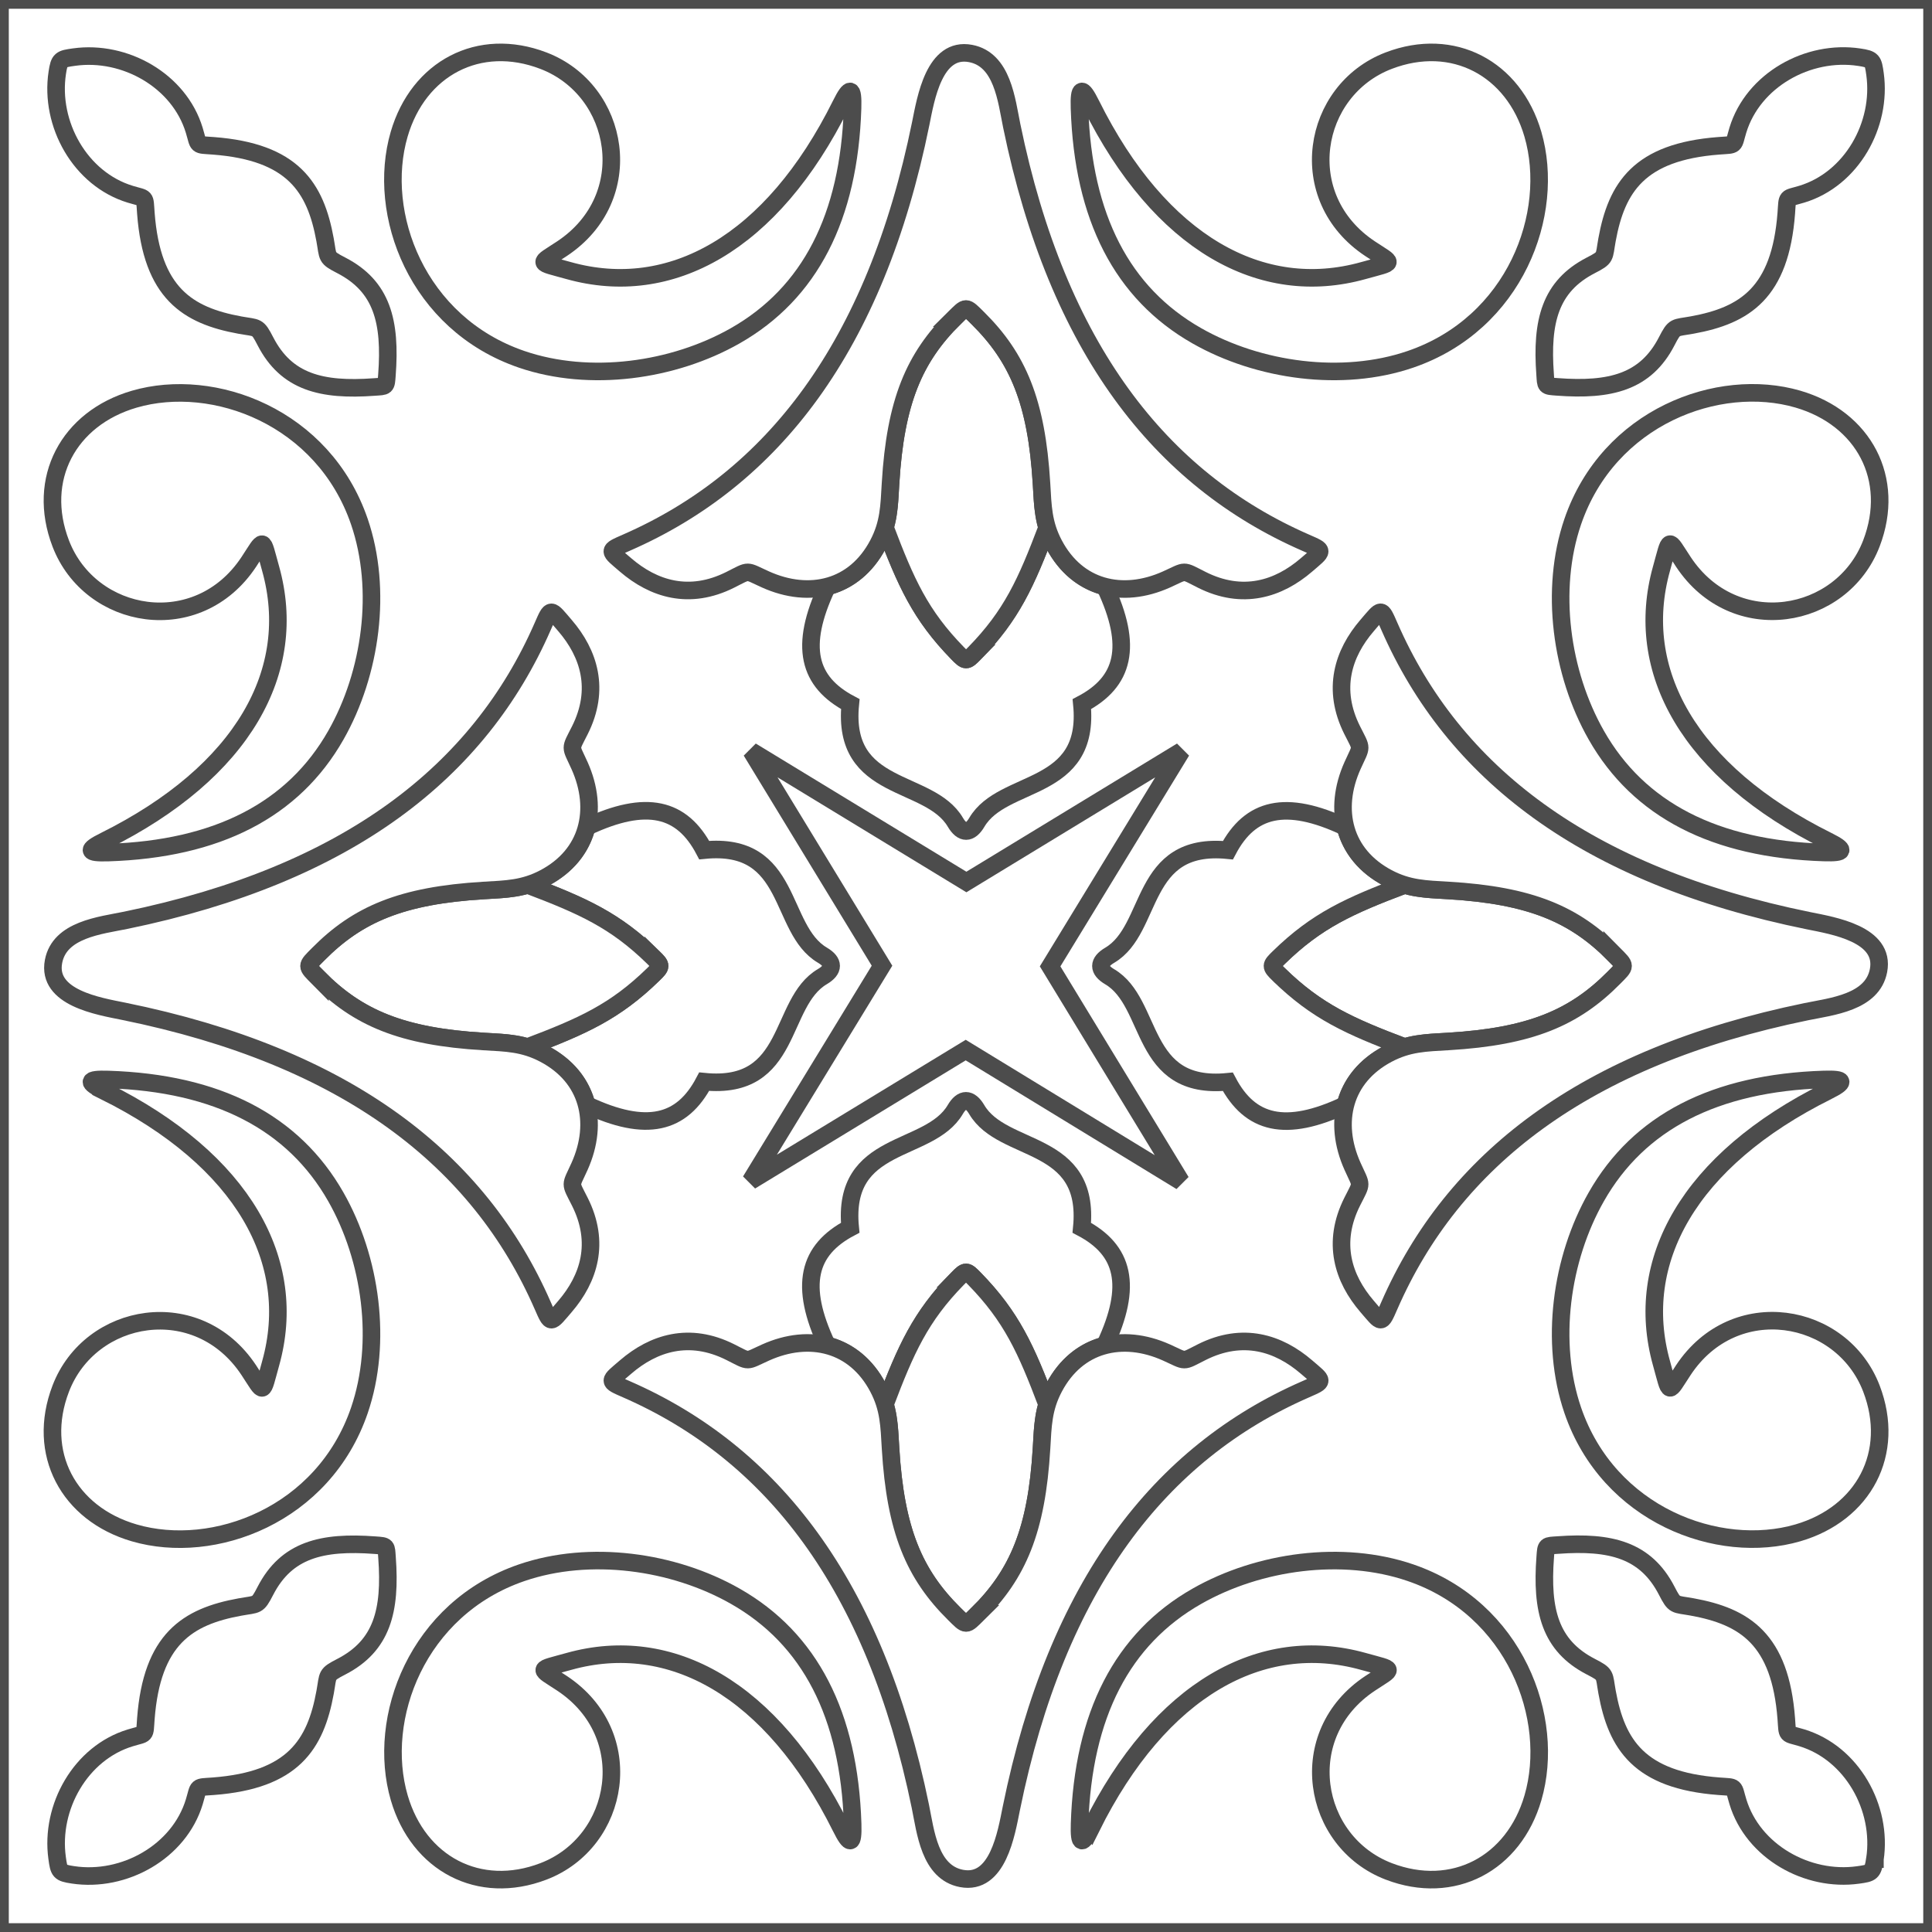
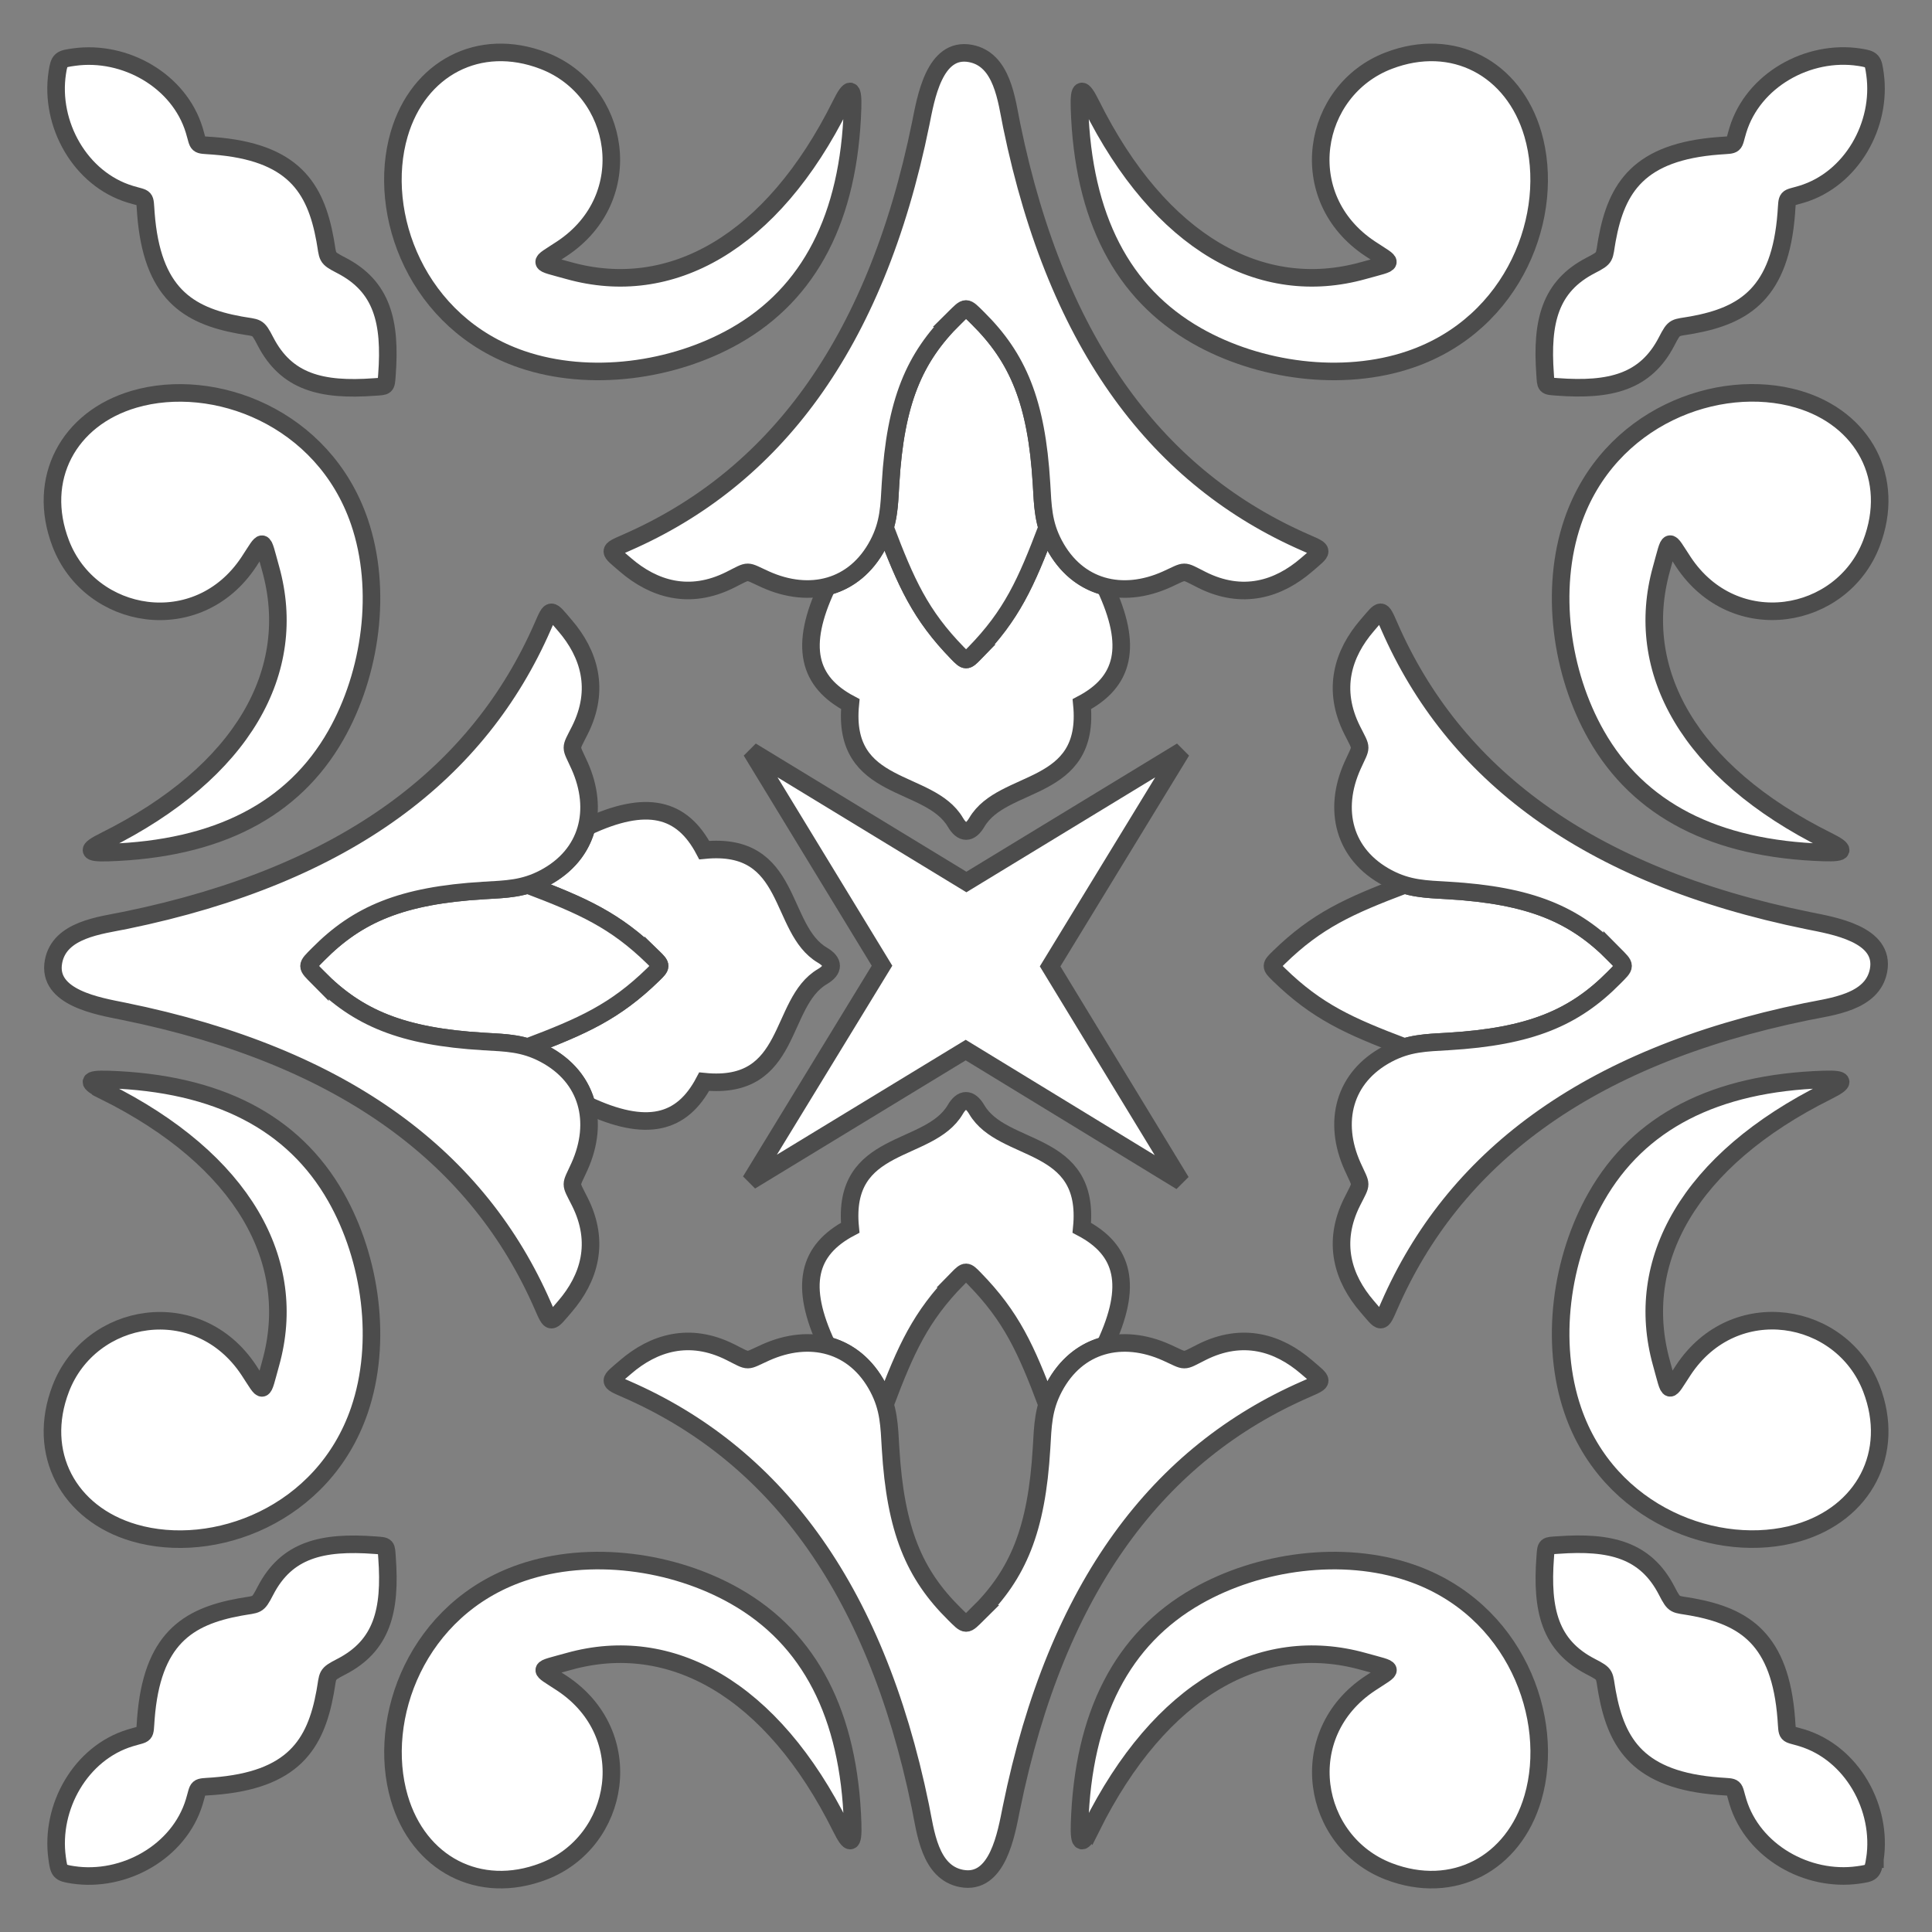
<svg xmlns="http://www.w3.org/2000/svg" xml:space="preserve" width="110px" height="110px" style="shape-rendering:geometricPrecision; text-rendering:geometricPrecision; image-rendering:optimizeQuality; fill-rule:evenodd; clip-rule:evenodd" viewBox="0 0 110 110">
  <rect x="0" y="0" width="110" height="110" fill="#808080" stroke="none" />
  <defs>
    <style type="text/css">
   
    .str0 {stroke:#4C4C4C;stroke-width:1}
    .fil0 {fill:white}
   
  </style>
  </defs>
  <g id="Capa_x0020_1">
    <g id="_297669896">
-       <polygon id="_292306920" class="fil0 str0" points="110.002,-0.001 110.002,109.999 0.001,109.999 0.001,-0.001 " />
      <g>
        <polygon id="_284042776" class="fil0 str0" points="42.772,42.761 55.022,50.217 67.274,42.761 59.789,55.021 67.245,67.273 54.983,59.787 42.732,67.242 50.218,54.983 42.772,42.761 " />
        <path id="_297698400" class="fil0 str0" d="M106.75 105.851c0.439,-2.904 -1.304,-6.041 -4.16,-6.908 -0.927,-0.281 -0.809,-0.071 -0.886,-1.08 -0.343,-4.541 -2.368,-5.825 -5.354,-6.369 -1.018,-0.185 -0.991,-0.028 -1.453,-0.924 -1.195,-2.315 -3.184,-2.823 -6.203,-2.601 -0.687,0.048 -0.665,-0.008 -0.715,0.68 -0.229,3.04 0.273,5.045 2.597,6.245 0.896,0.462 0.741,0.435 0.925,1.453 0.544,2.986 1.828,5.011 6.369,5.354 1.01,0.076 0.797,-0.044 1.08,0.886 0.86,2.831 3.951,4.565 6.834,4.166 0.775,-0.107 0.849,-0.13 0.965,-0.902l0.001 0z" />
        <path id="_297698344" class="fil0 str0" d="M4.154 106.746c2.904,0.439 6.041,-1.303 6.908,-4.159 0.281,-0.928 0.071,-0.81 1.08,-0.886 4.541,-0.343 5.825,-2.368 6.369,-5.354 0.185,-1.018 0.028,-0.991 0.924,-1.453 2.315,-1.195 2.823,-3.184 2.601,-6.203 -0.05,-0.689 0.008,-0.665 -0.68,-0.715 -3.041,-0.229 -5.045,0.273 -6.245,2.597 -0.463,0.896 -0.435,0.739 -1.454,0.925 -2.985,0.543 -5.01,1.827 -5.353,6.369 -0.076,1.009 0.043,0.797 -0.886,1.08 -2.832,0.859 -4.565,3.951 -4.166,6.834 0.106,0.775 0.129,0.849 0.901,0.965l0.001 0z" />
        <path id="_292150672" class="fil0 str0" d="M3.26 4.15c-0.439,2.906 1.303,6.043 4.159,6.91 0.927,0.281 0.81,0.07 0.886,1.08 0.343,4.541 2.368,5.825 5.353,6.369 1.019,0.185 0.991,0.028 1.454,0.924 1.194,2.315 3.184,2.823 6.203,2.601 0.689,-0.05 0.664,0.008 0.715,-0.68 0.229,-3.04 -0.273,-5.045 -2.598,-6.245 -0.895,-0.463 -0.738,-0.436 -0.924,-1.454 -0.543,-2.986 -1.827,-5.01 -6.369,-5.353 -1.01,-0.076 -0.798,0.041 -1.08,-0.887 -0.861,-2.832 -3.951,-4.565 -6.835,-4.165 -0.774,0.107 -0.849,0.13 -0.964,0.901l0 0z" />
        <path id="_292149664" class="fil0 str0" d="M105.854 3.256c-2.904,-0.439 -6.041,1.303 -6.908,4.159 -0.281,0.927 -0.071,0.81 -1.08,0.886 -4.541,0.343 -5.825,2.368 -6.369,5.353 -0.185,1.019 -0.028,0.991 -0.924,1.454 -2.315,1.195 -2.823,3.184 -2.601,6.203 0.048,0.689 -0.008,0.664 0.68,0.715 3.04,0.229 5.045,-0.273 6.245,-2.598 0.462,-0.895 0.435,-0.738 1.453,-0.924 2.986,-0.543 5.011,-1.827 5.354,-6.369 0.076,-1.009 -0.044,-0.798 0.886,-1.08 2.831,-0.86 4.565,-3.951 4.166,-6.834 -0.107,-0.775 -0.13,-0.849 -0.902,-0.965l0 0z" />
        <path id="_292149048" class="fil0 str0" d="M47.885 104.055c-3.941,-7.935 -9.722,-11.075 -15.495,-9.461 -1.84,0.514 -1.76,0.34 -0.391,1.246 4.393,2.909 3.33,9.025 -1.052,10.707 -3.669,1.408 -7.121,-0.437 -8.215,-4.187 -1.318,-4.518 1.006,-10.775 6.978,-12.818 3.869,-1.323 8.626,-0.669 12.156,1.342 4.25,2.417 6.482,6.745 6.68,12.959 0.039,1.22 -0.148,1.246 -0.661,0.21l0 0.001z" />
        <path id="_292149608" class="fil0 str0" d="M62.123 5.947c3.941,7.935 9.722,11.075 15.494,9.461 1.841,-0.514 1.761,-0.34 0.391,-1.247 -4.393,-2.91 -3.33,-9.025 1.052,-10.706 3.669,-1.408 7.122,0.436 8.216,4.186 1.317,4.519 -1.007,10.777 -6.979,12.819 -3.869,1.323 -8.626,0.666 -12.155,-1.342 -4.25,-2.418 -6.482,-6.745 -6.68,-12.96 -0.039,-1.22 0.146,-1.246 0.661,-0.21l0 0z" />
        <path id="_292149384" class="fil0 str0" d="M5.95 47.881c7.935,-3.941 11.074,-9.722 9.461,-15.495 -0.514,-1.84 -0.341,-1.76 -1.247,-0.391 -2.91,4.393 -9.025,3.331 -10.706,-1.051 -1.408,-3.67 0.436,-7.122 4.186,-8.216 4.519,-1.318 10.777,1.006 12.819,6.978 1.323,3.871 0.666,8.626 -1.342,12.156 -2.418,4.25 -6.745,6.482 -12.96,6.68 -1.221,0.039 -1.246,-0.148 -0.21,-0.661l0 0z" />
        <path id="_292149104" class="fil0 str0" d="M104.059 62.121c-7.935,3.941 -11.075,9.722 -9.461,15.495 0.513,1.84 0.34,1.76 1.246,0.391 2.909,-4.393 9.025,-3.331 10.707,1.051 1.407,3.669 -0.437,7.122 -4.187,8.216 -4.518,1.317 -10.775,-1.009 -12.818,-6.979 -1.323,-3.869 -0.669,-8.625 1.342,-12.155 2.417,-4.25 6.745,-6.482 12.959,-6.68 1.22,-0.039 1.246,0.145 0.21,0.66l0.001 0.001z" />
        <path id="_292148768" class="fil0 str0" d="M62.129 104.055c3.941,-7.935 9.721,-11.075 15.494,-9.461 1.84,0.514 1.76,0.34 0.391,1.246 -4.393,2.909 -3.33,9.025 1.052,10.707 3.669,1.408 7.121,-0.437 8.213,-4.187 1.318,-4.518 -1.005,-10.775 -6.978,-12.818 -3.869,-1.323 -8.626,-0.669 -12.155,1.342 -4.248,2.417 -6.482,6.745 -6.68,12.959 -0.039,1.22 0.146,1.246 0.661,0.21l0.001 0.001z" />
        <path id="_299040056" class="fil0 str0" d="M47.88 5.947c-3.941,7.935 -9.722,11.075 -15.495,9.461 -1.84,-0.514 -1.76,-0.34 -0.391,-1.247 4.393,-2.91 3.331,-9.025 -1.051,-10.706 -3.67,-1.408 -7.122,0.436 -8.216,4.186 -1.318,4.519 1.007,10.777 6.979,12.819 3.869,1.323 8.625,0.666 12.155,-1.342 4.25,-2.418 6.482,-6.745 6.68,-12.96 0.039,-1.22 -0.148,-1.246 -0.661,-0.21l0 0z" />
        <path id="_299256232" class="fil0 str0" d="M5.949 62.126c7.935,3.941 11.075,9.722 9.462,15.494 -0.514,1.84 -0.341,1.76 -1.247,0.391 -2.91,-4.393 -9.025,-3.33 -10.706,1.052 -1.408,3.669 0.436,7.121 4.186,8.213 4.518,1.318 10.775,-1.005 12.819,-6.978 1.322,-3.869 0.666,-8.626 -1.342,-12.154 -2.418,-4.25 -6.745,-6.483 -12.96,-6.682 -1.221,-0.039 -1.246,0.146 -0.21,0.661l-0.001 0.001z" />
        <path id="_296045488" class="fil0 str0" d="M104.058 47.877c-7.935,-3.941 -11.075,-9.722 -9.461,-15.495 0.514,-1.84 0.34,-1.76 1.247,-0.391 2.909,4.393 9.024,3.331 10.706,-1.051 1.408,-3.669 -0.437,-7.122 -4.187,-8.216 -4.518,-1.317 -10.775,1.007 -12.818,6.979 -1.323,3.869 -0.667,8.625 1.342,12.155 2.417,4.25 6.745,6.482 12.96,6.68 1.22,0.039 1.246,-0.146 0.21,-0.661l0 0z" />
        <path id="_296044704" class="fil0 str0" d="M54.518 72.803c-2.118,2.167 -2.942,4.017 -4.133,7.159 -0.093,-0.313 -0.222,-0.631 -0.4,-0.966 -0.687,-1.303 -1.713,-2.098 -2.895,-2.399 -1.607,-3.415 -1.083,-5.427 1.317,-6.695 -0.501,-5.075 4.497,-4.201 5.982,-6.729 0.389,-0.663 0.829,-0.665 1.222,0.002 1.487,2.528 6.484,1.654 5.982,6.729 2.399,1.266 2.924,3.279 1.316,6.696 -1.18,0.3 -2.205,1.095 -2.895,2.398 -0.177,0.334 -0.306,0.653 -0.4,0.966 -1.189,-3.143 -2.014,-4.991 -4.132,-7.159 -0.461,-0.474 -0.491,-0.488 -0.966,-0.002l0.001 0z" />
        <path id="_296040112" class="fil0 str0" d="M37.198 54.512c-2.167,-2.117 -4.017,-2.942 -7.16,-4.132 0.314,-0.094 0.632,-0.223 0.967,-0.4 1.303,-0.689 2.096,-1.714 2.398,-2.895 3.416,-1.607 5.427,-1.083 6.693,1.317 5.076,-0.503 4.202,4.494 6.729,5.982 0.663,0.389 0.665,0.828 -0.002,1.22 -2.526,1.487 -1.654,6.487 -6.729,5.982 -1.266,2.4 -3.279,2.924 -6.693,1.317 -0.301,-1.181 -1.096,-2.206 -2.398,-2.895 -0.337,-0.177 -0.654,-0.306 -0.967,-0.4 3.142,-1.188 4.991,-2.014 7.16,-4.132 0.472,-0.461 0.488,-0.49 0.002,-0.965l0 0z" />
        <path id="_292196256" class="fil0 str0" d="M55.488 37.192c2.118,-2.169 2.942,-4.018 4.132,-7.16 0.094,0.313 0.222,0.632 0.4,0.967 0.69,1.302 1.715,2.096 2.894,2.398 1.61,3.415 1.085,5.427 -1.316,6.693 0.502,5.075 -4.495,4.202 -5.981,6.729 -0.39,0.663 -0.83,0.665 -1.222,-0.002 -1.487,-2.526 -6.484,-1.654 -5.982,-6.729 -2.4,-1.266 -2.924,-3.279 -1.316,-6.693 1.18,-0.301 2.205,-1.096 2.894,-2.399 0.177,-0.335 0.307,-0.653 0.4,-0.966 1.189,3.142 2.015,4.991 4.132,7.159 0.462,0.472 0.493,0.488 0.967,0.004l-0.001 0z" />
-         <path id="_292192056" class="fil0 str0" d="M59.616 79.965c-1.189,-3.143 -2.015,-4.99 -4.132,-7.159 -0.462,-0.472 -0.491,-0.488 -0.966,-0.001 -2.118,2.167 -2.942,4.015 -4.133,7.158 0.242,0.801 0.261,1.569 0.317,2.502 0.279,4.668 1.352,7.171 3.626,9.421 0.704,0.696 0.643,0.696 1.345,0 2.275,-2.25 3.351,-4.755 3.627,-9.421 0.054,-0.932 0.073,-1.698 0.315,-2.499l0 0z" />
        <path id="_292187632" class="fil0 str0" d="M30.034 59.614c3.144,-1.189 4.99,-2.015 7.16,-4.133 0.471,-0.461 0.488,-0.491 0.001,-0.966 -2.167,-2.117 -4.015,-2.942 -7.158,-4.132 -0.801,0.242 -1.569,0.261 -2.502,0.317 -4.668,0.278 -7.171,1.351 -9.421,3.626 -0.697,0.704 -0.697,0.641 0,1.344 2.25,2.275 4.755,3.351 9.421,3.627 0.931,0.054 1.698,0.073 2.498,0.315l0 0.001z" />
        <path id="_296061168" class="fil0 str0" d="M50.388 30.031c1.189,3.143 2.015,4.99 4.132,7.159 0.462,0.471 0.493,0.488 0.965,0.002 2.119,-2.167 2.943,-4.016 4.134,-7.158 -0.243,-0.801 -0.262,-1.569 -0.317,-2.502 -0.279,-4.668 -1.354,-7.171 -3.626,-9.421 -0.704,-0.697 -0.643,-0.697 -1.346,0 -2.275,2.25 -3.35,4.754 -3.626,9.421 -0.054,0.931 -0.074,1.698 -0.315,2.498l0 0z" />
        <path id="_296060216" class="fil0 str0" d="M79.969 50.384c-3.143,1.189 -4.99,2.015 -7.159,4.132 -0.472,0.462 -0.488,0.493 -0.002,0.966 2.169,2.118 4.015,2.943 7.159,4.133 0.801,-0.242 1.569,-0.262 2.502,-0.317 4.668,-0.278 7.171,-1.352 9.421,-3.626 0.696,-0.704 0.696,-0.643 0,-1.346 -2.25,-2.274 -4.755,-3.35 -9.421,-3.626 -0.932,-0.053 -1.698,-0.074 -2.499,-0.315l0 0z" />
-         <path id="_296059152" class="fil0 str0" d="M72.808 55.483c2.169,2.115 4.017,2.941 7.16,4.13 -0.314,0.094 -0.632,0.223 -0.966,0.4 -1.303,0.69 -2.098,1.715 -2.399,2.895 -3.416,1.609 -5.428,1.083 -6.695,-1.316 -5.075,0.502 -4.201,-4.495 -6.729,-5.982 -0.661,-0.39 -0.665,-0.83 0.004,-1.222 2.526,-1.487 1.652,-6.484 6.729,-5.982 1.266,-2.4 3.278,-2.924 6.693,-1.317 0.301,1.181 1.096,2.206 2.399,2.895 0.334,0.177 0.653,0.307 0.966,0.4 -3.143,1.189 -4.991,2.015 -7.16,4.133 -0.472,0.462 -0.488,0.491 -0.002,0.966l0 0z" />
        <path id="_296054728" class="fil0 str0" d="M55.673 91.884c2.276,-2.249 3.351,-4.754 3.627,-9.419 0.077,-1.297 0.085,-2.275 0.716,-3.467 1.322,-2.497 3.874,-3.126 6.396,-1.994 1.172,0.526 0.863,0.559 2.008,-0.017 2.339,-1.176 4.377,-0.523 5.967,0.846 0.972,0.837 1.054,0.784 -0.054,1.269 -8.283,3.62 -14.162,11.11 -16.753,23.864 -0.285,1.407 -0.764,4.38 -2.837,3.985 -1.819,-0.346 -2.047,-2.668 -2.343,-4.111 -2.606,-12.678 -8.472,-20.13 -16.728,-23.738 -1.108,-0.483 -1.026,-0.431 -0.054,-1.269 1.59,-1.369 3.63,-2.022 5.967,-0.846 1.145,0.575 0.836,0.542 2.008,0.017 2.522,-1.133 5.074,-0.503 6.396,1.994 0.631,1.192 0.639,2.17 0.716,3.467 0.278,4.668 1.352,7.171 3.627,9.419 0.703,0.697 0.641,0.697 1.344,0l-0.001 0z" />
        <path id="_297670400" class="fil0 str0" d="M18.117 55.671c2.249,2.276 4.753,3.351 9.419,3.627 1.297,0.076 2.275,0.085 3.467,0.716 2.497,1.322 3.126,3.874 1.994,6.396 -0.526,1.172 -0.56,0.863 0.015,2.008 1.176,2.337 0.523,4.377 -0.845,5.967 -0.839,0.972 -0.784,1.054 -1.269,-0.054 -3.621,-8.284 -11.111,-14.162 -23.864,-16.754 -1.407,-0.285 -4.381,-0.763 -3.986,-2.837 0.346,-1.819 2.668,-2.047 4.111,-2.343 12.678,-2.606 20.13,-8.472 23.739,-16.728 0.483,-1.108 0.43,-1.026 1.269,-0.054 1.368,1.59 2.022,3.63 0.845,5.967 -0.575,1.145 -0.541,0.836 -0.015,2.008 1.133,2.523 0.502,5.074 -1.994,6.396 -1.192,0.631 -2.17,0.639 -3.467,0.716 -4.668,0.279 -7.171,1.352 -9.419,3.627 -0.697,0.703 -0.697,0.641 0,1.344l0 0z" />
        <path id="_297670344" class="fil0 str0" d="M54.33 18.114c-2.276,2.249 -3.351,4.753 -3.627,9.419 -0.077,1.297 -0.085,2.275 -0.716,3.467 -1.322,2.497 -3.874,3.126 -6.396,1.994 -1.172,-0.526 -0.863,-0.56 -2.008,0.015 -2.339,1.176 -4.377,0.523 -5.967,-0.845 -0.972,-0.839 -1.054,-0.784 0.053,-1.269 8.284,-3.621 14.163,-11.111 16.754,-23.864 0.285,-1.407 0.764,-4.38 2.837,-3.986 1.819,0.346 2.047,2.669 2.343,4.111 2.606,12.678 8.472,20.13 16.728,23.739 1.108,0.483 1.026,0.43 0.054,1.269 -1.59,1.368 -3.63,2.022 -5.967,0.845 -1.145,-0.575 -0.836,-0.541 -2.008,-0.015 -2.522,1.133 -5.074,0.502 -6.396,-1.994 -0.631,-1.192 -0.639,-2.17 -0.716,-3.467 -0.278,-4.668 -1.352,-7.171 -3.627,-9.419 -0.703,-0.697 -0.641,-0.697 -1.344,0l0.001 0z" />
        <path id="_297670232" class="fil0 str0" d="M91.888 54.327c-2.249,-2.276 -4.754,-3.351 -9.419,-3.627 -1.297,-0.077 -2.275,-0.085 -3.467,-0.716 -2.497,-1.322 -3.126,-3.874 -1.994,-6.396 0.526,-1.172 0.559,-0.863 -0.017,-2.008 -1.176,-2.337 -0.523,-4.377 0.846,-5.967 0.837,-0.972 0.784,-1.054 1.269,0.054 3.62,8.284 11.11,14.162 23.864,16.754 1.407,0.285 4.38,0.763 3.985,2.837 -0.346,1.819 -2.668,2.047 -4.111,2.343 -12.678,2.606 -20.13,8.471 -23.738,16.728 -0.483,1.108 -0.431,1.025 -1.269,0.053 -1.369,-1.59 -2.022,-3.63 -0.846,-5.967 0.575,-1.145 0.542,-0.836 0.017,-2.008 -1.133,-2.522 -0.503,-5.074 1.994,-6.396 1.192,-0.631 2.17,-0.639 3.467,-0.716 4.668,-0.278 7.171,-1.352 9.419,-3.627 0.697,-0.702 0.697,-0.64 0,-1.343l0 0z" />
      </g>
    </g>
  </g>
</svg>